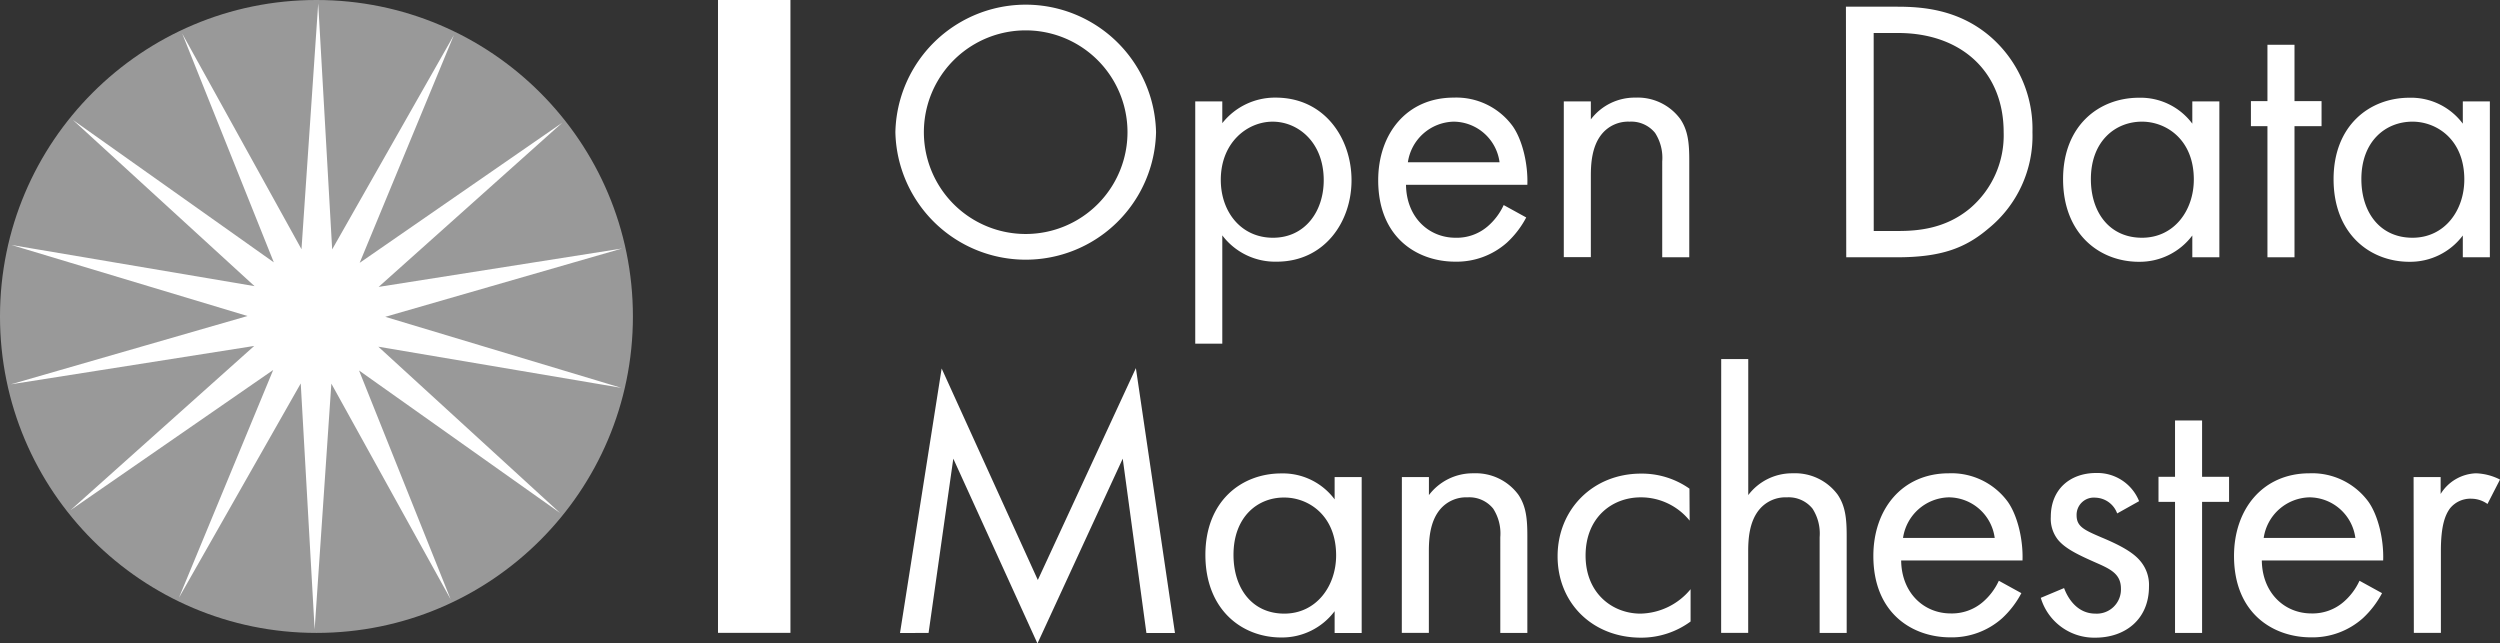
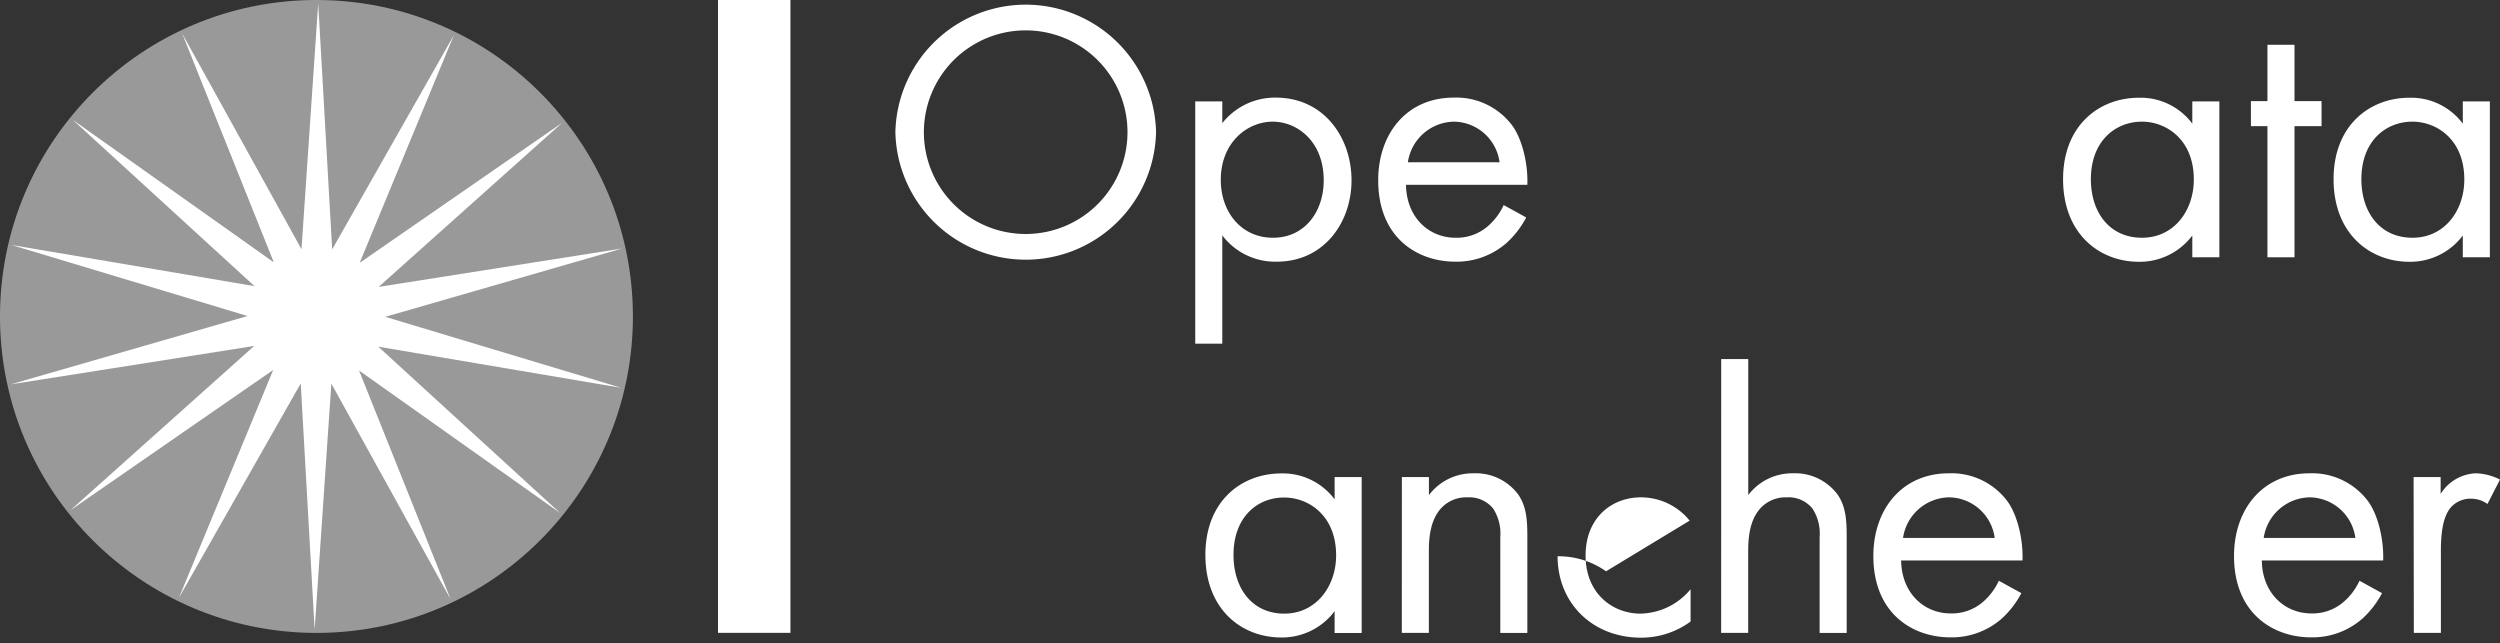
<svg xmlns="http://www.w3.org/2000/svg" id="Layer_1" data-name="Layer 1" viewBox="0 0 399.27 102.77">
  <rect x="0" y="0" width="399.27" height="102.77" fill="#333333" stroke="none" />
  <defs>
    <style>.cls-1,.cls-2{fill:#fff;}.cls-2{opacity:0.5;}</style>
  </defs>
  <path class="cls-1" d="M143,21.11a20.82,20.82,0,0,1,41.63,0,20.82,20.82,0,0,1-41.63,0Zm4.55,0a16.26,16.26,0,1,0,32.52,0,16.26,16.26,0,1,0-32.52,0Z" />
  <path class="cls-1" d="M195.21,54.89h-4.32V16.19h4.32v3.48a10.71,10.71,0,0,1,8.52-4.08c7.8,0,12.12,6.48,12.12,13.2s-4.38,13-11.94,13a10.57,10.57,0,0,1-8.7-4.2Zm16.2-26.1c0-6.12-4.14-9.36-8.16-9.36s-8.28,3.3-8.28,9.3c0,5.1,3.24,9.24,8.34,9.24S211.41,33.77,211.41,28.79Z" />
  <path class="cls-1" d="M243.75,34.73a14.9,14.9,0,0,1-3.06,4,12.09,12.09,0,0,1-8.28,3.06c-6,0-12.3-3.78-12.3-13,0-7.44,4.56-13.2,12.06-13.2a11.14,11.14,0,0,1,9.42,4.56c1.56,2.22,2.46,6.06,2.34,9.36H224.55c.06,5.16,3.6,8.46,7.92,8.46a7.57,7.57,0,0,0,5.1-1.8,9.92,9.92,0,0,0,2.58-3.42Zm-4.26-8.82a7.45,7.45,0,0,0-7.32-6.48,7.57,7.57,0,0,0-7.32,6.48Z" />
-   <path class="cls-1" d="M249.75,16.19h4.32v2.88a8.78,8.78,0,0,1,7.14-3.48A8.45,8.45,0,0,1,268.35,19c1.26,1.86,1.44,3.9,1.44,6.66V41.09h-4.32V25.79a7.32,7.32,0,0,0-1.14-4.56,4.89,4.89,0,0,0-4.08-1.8,5.44,5.44,0,0,0-4.38,1.92c-1.68,2-1.8,4.92-1.8,6.72v13h-4.32Z" />
-   <path class="cls-1" d="M294.81,1.07H303c4,0,9.72.42,14.76,4.68a19.51,19.51,0,0,1,6.84,15.36,19.05,19.05,0,0,1-7,15.36c-3.66,3.12-7.5,4.62-14.64,4.62h-8.1Zm4.44,35.82h3.9c3.18,0,7.56-.36,11.46-3.6A15.31,15.31,0,0,0,320,21.11c0-9.6-6.72-15.84-16.86-15.84h-3.9Z" />
  <path class="cls-1" d="M350.13,16.19h4.32v24.9h-4.32V37.61a10.5,10.5,0,0,1-8.52,4.2c-6.3,0-12.12-4.44-12.12-13.2,0-8.58,5.76-13,12.12-13a10.3,10.3,0,0,1,8.52,4.14Zm-16.2,12.42c0,5.34,3,9.36,8.16,9.36s8.28-4.38,8.28-9.3c0-6.42-4.44-9.24-8.28-9.24C337.83,19.43,333.93,22.55,333.93,28.61Z" />
  <path class="cls-1" d="M366.45,20.15V41.09h-4.32V20.15h-2.64v-4h2.64v-9h4.32v9h4.32v4Z" />
  <path class="cls-1" d="M393.33,16.19h4.32v24.9h-4.32V37.61a10.5,10.5,0,0,1-8.52,4.2c-6.3,0-12.12-4.44-12.12-13.2,0-8.58,5.76-13,12.12-13a10.3,10.3,0,0,1,8.52,4.14Zm-16.2,12.42c0,5.34,3,9.36,8.16,9.36s8.28-4.38,8.28-9.3c0-6.42-4.44-9.24-8.28-9.24C381,19.43,377.13,22.55,377.13,28.61Z" />
-   <path class="cls-1" d="M143.74,101.09l6.65-42.24,15.36,33.78,15.66-33.84,6.24,42.3h-4.56l-3.78-27.84-13.62,29.52L152.25,73.25l-3.95,27.84Z" />
  <path class="cls-1" d="M213.15,76.19h4.32v24.9h-4.32V97.61a10.5,10.5,0,0,1-8.52,4.2c-6.3,0-12.12-4.44-12.12-13.2,0-8.58,5.76-13,12.12-13a10.3,10.3,0,0,1,8.52,4.14ZM197,88.61C197,94,200,98,205.11,98s8.28-4.38,8.28-9.3c0-6.42-4.44-9.24-8.28-9.24C200.85,79.43,197,82.55,197,88.61Z" />
  <path class="cls-1" d="M223.89,76.19h4.32v2.88a8.78,8.78,0,0,1,7.14-3.48A8.45,8.45,0,0,1,242.49,79c1.26,1.86,1.44,3.9,1.44,6.66v15.42h-4.32V85.79a7.32,7.32,0,0,0-1.14-4.56,4.89,4.89,0,0,0-4.08-1.8A5.44,5.44,0,0,0,230,81.35c-1.68,2-1.8,4.92-1.8,6.72v13h-4.32Z" />
-   <path class="cls-1" d="M269.85,83.15a10,10,0,0,0-7.8-3.72c-4.62,0-8.82,3.24-8.82,9.3S257.55,98,262,98a10.62,10.62,0,0,0,8-3.9v5.16a13.3,13.3,0,0,1-7.92,2.58c-7.74,0-13.32-5.52-13.32-13s5.64-13.2,13.32-13.2a13.19,13.19,0,0,1,7.74,2.4Z" />
+   <path class="cls-1" d="M269.85,83.15a10,10,0,0,0-7.8-3.72c-4.62,0-8.82,3.24-8.82,9.3S257.55,98,262,98a10.62,10.62,0,0,0,8-3.9v5.16a13.3,13.3,0,0,1-7.92,2.58c-7.74,0-13.32-5.52-13.32-13a13.19,13.19,0,0,1,7.74,2.4Z" />
  <path class="cls-1" d="M274.89,57.35h4.32V79.07a8.78,8.78,0,0,1,7.14-3.48A8.45,8.45,0,0,1,293.49,79c1.26,1.86,1.44,3.9,1.44,6.66v15.42h-4.32V85.79a7.32,7.32,0,0,0-1.14-4.56,4.89,4.89,0,0,0-4.08-1.8A5.44,5.44,0,0,0,281,81.35c-1.68,2-1.8,4.92-1.8,6.72v13h-4.32Z" />
  <path class="cls-1" d="M322.83,94.73a14.9,14.9,0,0,1-3.06,4,12.09,12.09,0,0,1-8.28,3.06c-6,0-12.3-3.78-12.3-13,0-7.44,4.56-13.2,12.06-13.2a11.14,11.14,0,0,1,9.42,4.56c1.56,2.22,2.46,6.06,2.34,9.36H303.63c.06,5.16,3.6,8.46,7.92,8.46a7.57,7.57,0,0,0,5.1-1.8,9.92,9.92,0,0,0,2.58-3.42Zm-4.26-8.82a7.45,7.45,0,0,0-7.32-6.48,7.57,7.57,0,0,0-7.32,6.48Z" />
-   <path class="cls-1" d="M338.13,82a3.82,3.82,0,0,0-3.48-2.52,2.75,2.75,0,0,0-3,2.82c0,1.8,1.2,2.34,4,3.54,3.6,1.5,5.28,2.64,6.24,3.84a5.89,5.89,0,0,1,1.32,4c0,5.22-3.78,8.16-8.58,8.16a8.9,8.9,0,0,1-8.7-6.36l3.72-1.56c.48,1.32,1.92,4.08,5,4.08a3.86,3.86,0,0,0,4.08-4c0-2.34-1.68-3.12-4-4.14-3-1.32-4.92-2.28-6.06-3.66a5.41,5.41,0,0,1-1.14-3.66c0-4.38,3.06-7,7.26-7a7.18,7.18,0,0,1,6.84,4.5Z" />
-   <path class="cls-1" d="M351.69,80.15v20.94h-4.32V80.15h-2.64v-4h2.64v-9h4.32v9H356v4Z" />
  <path class="cls-1" d="M380.43,94.73a14.9,14.9,0,0,1-3.06,4,12.09,12.09,0,0,1-8.28,3.06c-6,0-12.3-3.78-12.3-13,0-7.44,4.56-13.2,12.06-13.2a11.14,11.14,0,0,1,9.42,4.56c1.56,2.22,2.46,6.06,2.34,9.36H361.23c.06,5.16,3.6,8.46,7.92,8.46a7.57,7.57,0,0,0,5.1-1.8,9.92,9.92,0,0,0,2.58-3.42Zm-4.26-8.82a7.45,7.45,0,0,0-7.32-6.48,7.57,7.57,0,0,0-7.32,6.48Z" />
  <path class="cls-1" d="M385.47,76.19h4.32v2.7a6.92,6.92,0,0,1,5.64-3.3,9.12,9.12,0,0,1,3.84,1l-2,3.9a4.44,4.44,0,0,0-2.52-.84,4.18,4.18,0,0,0-3.48,1.56c-.72,1-1.44,2.64-1.44,6.72v13.14h-4.32Z" />
  <rect class="cls-1" x="114.67" width="11.57" height="101.07" />
  <circle class="cls-2" cx="50.54" cy="50.54" r="50.54" />
  <polygon class="cls-1" points="50.82 0.54 53.05 39.83 72.49 5.61 57.44 41.98 89.81 19.59 60.47 45.82 99.34 39.69 61.53 50.6 99.22 61.94 60.42 55.37 89.45 81.93 57.34 59.17 71.97 95.71 52.92 61.27 50.25 100.53 48.03 61.24 28.58 95.46 43.63 59.09 11.26 81.48 40.6 55.25 1.73 61.38 39.53 50.47 1.85 39.13 40.65 45.7 11.62 19.14 43.73 41.9 29.1 5.36 48.15 39.8 50.82 0.54" />
</svg>